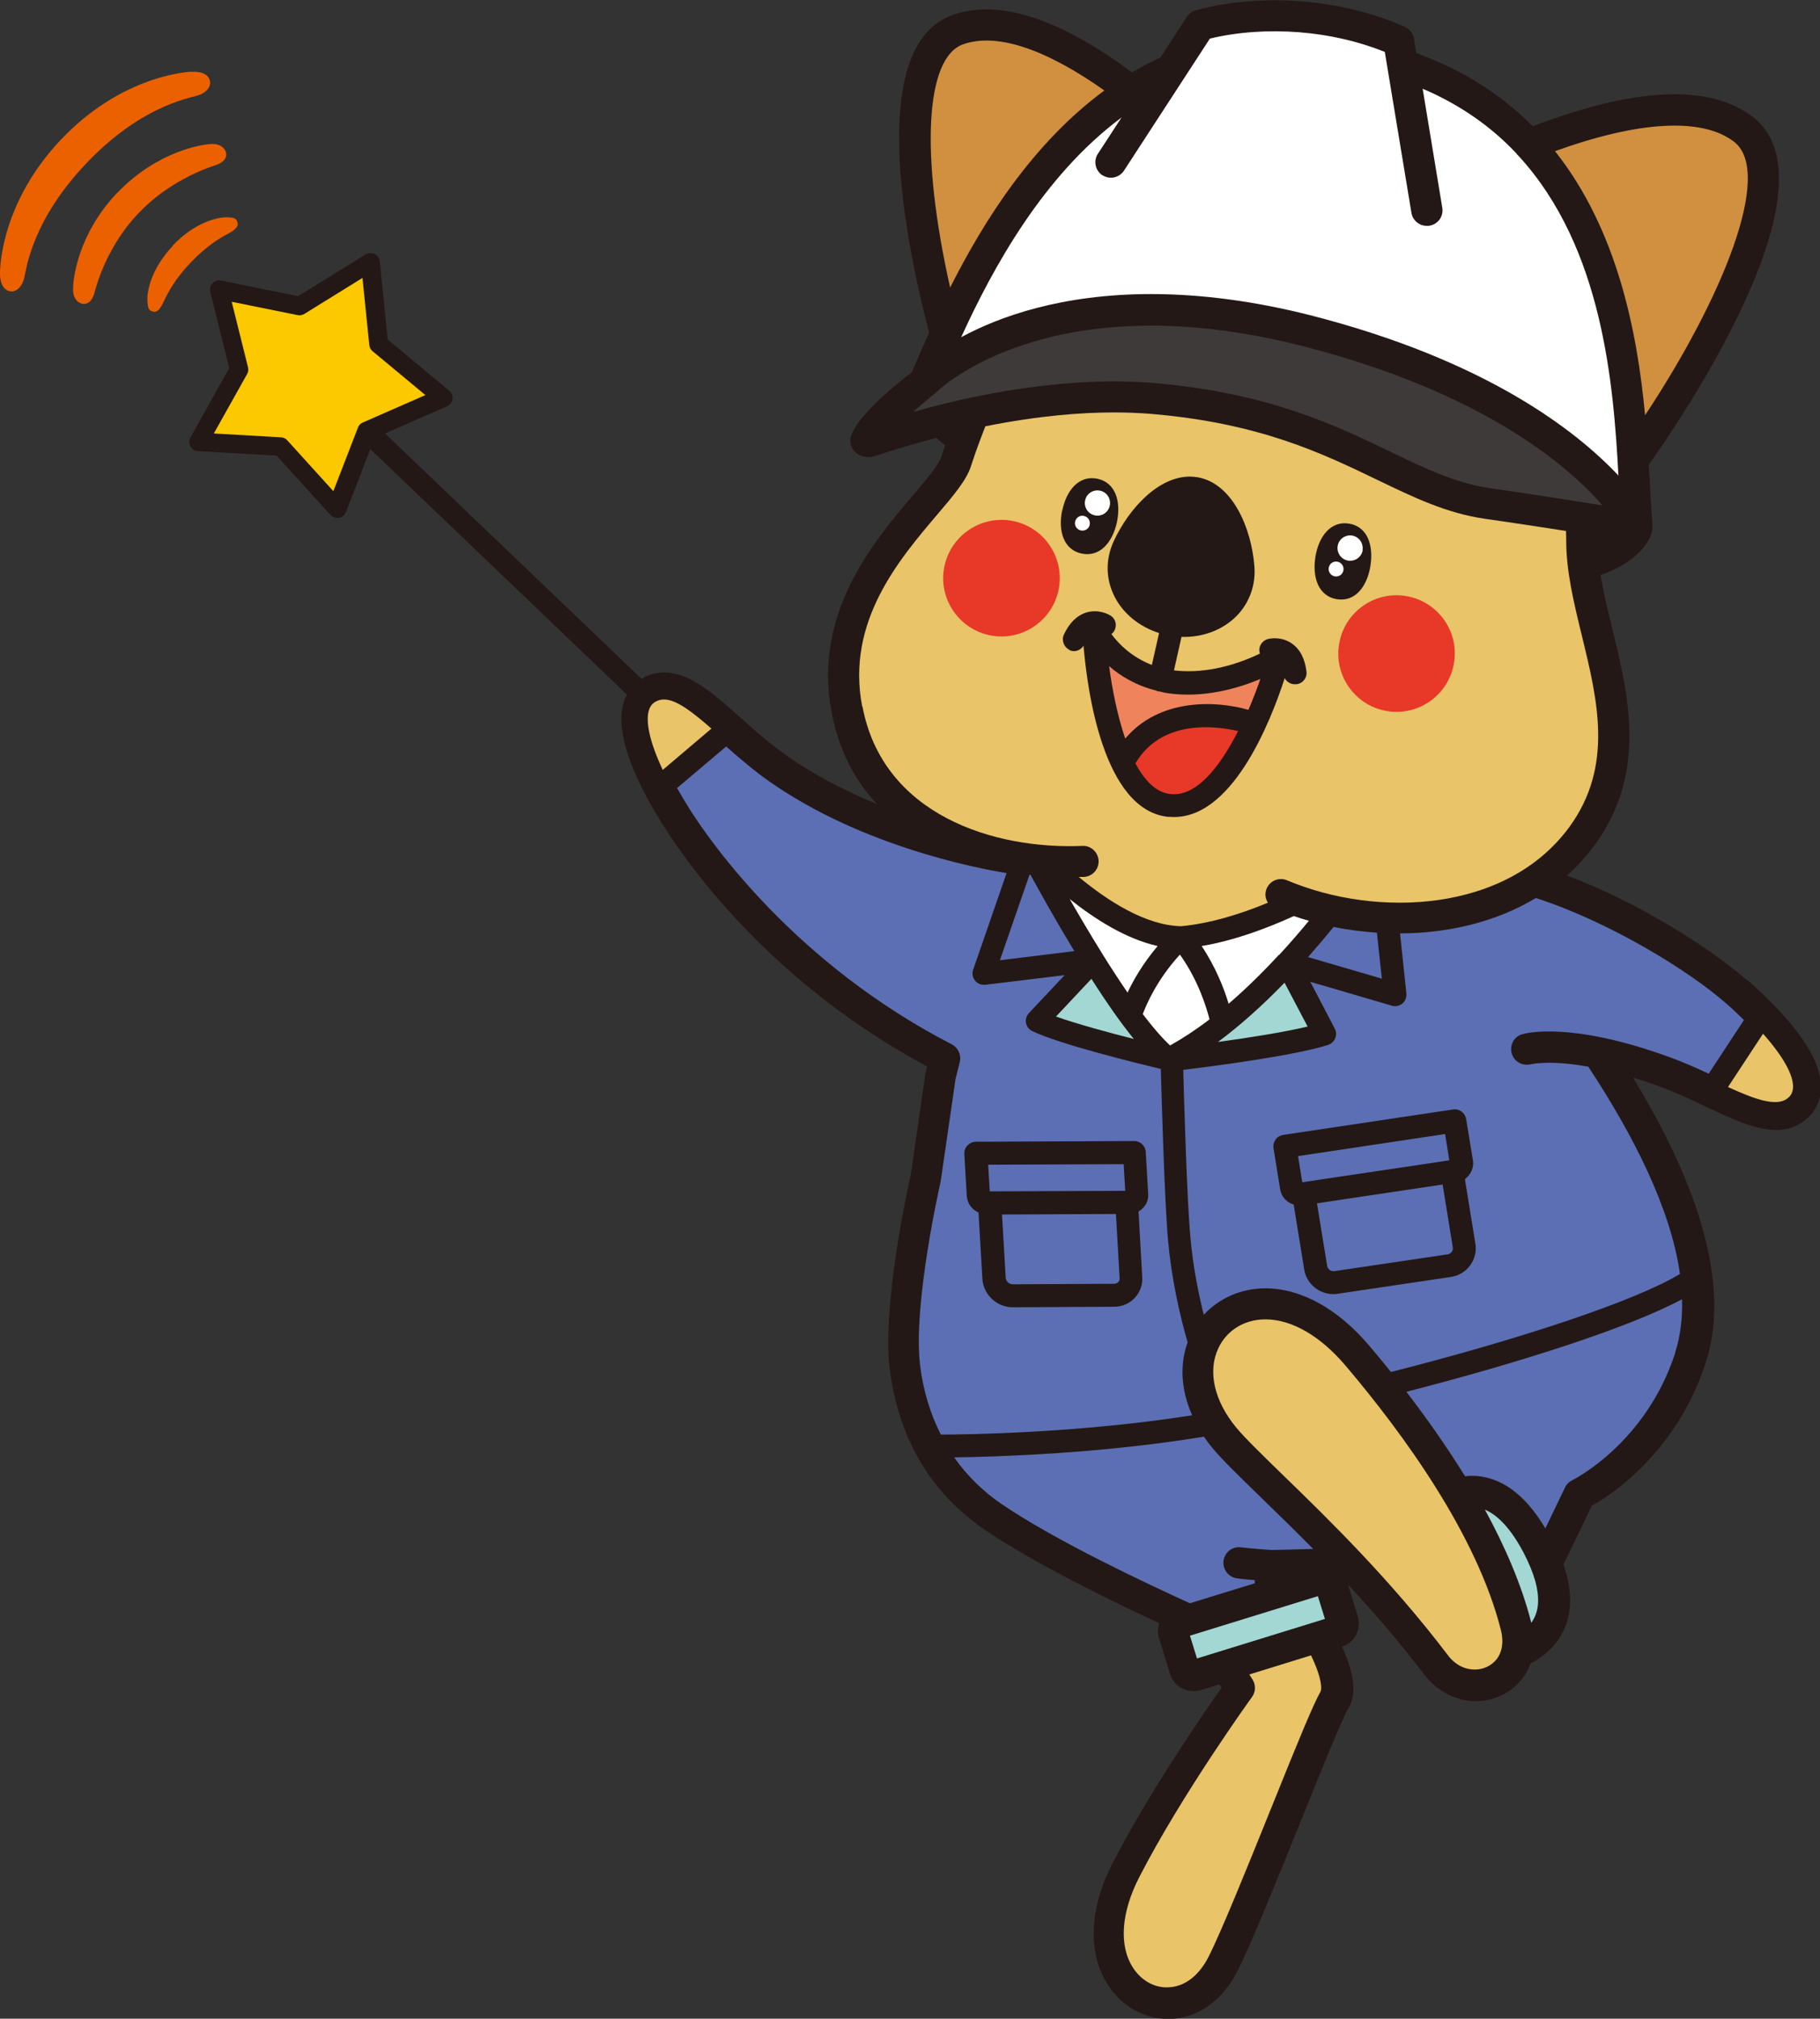
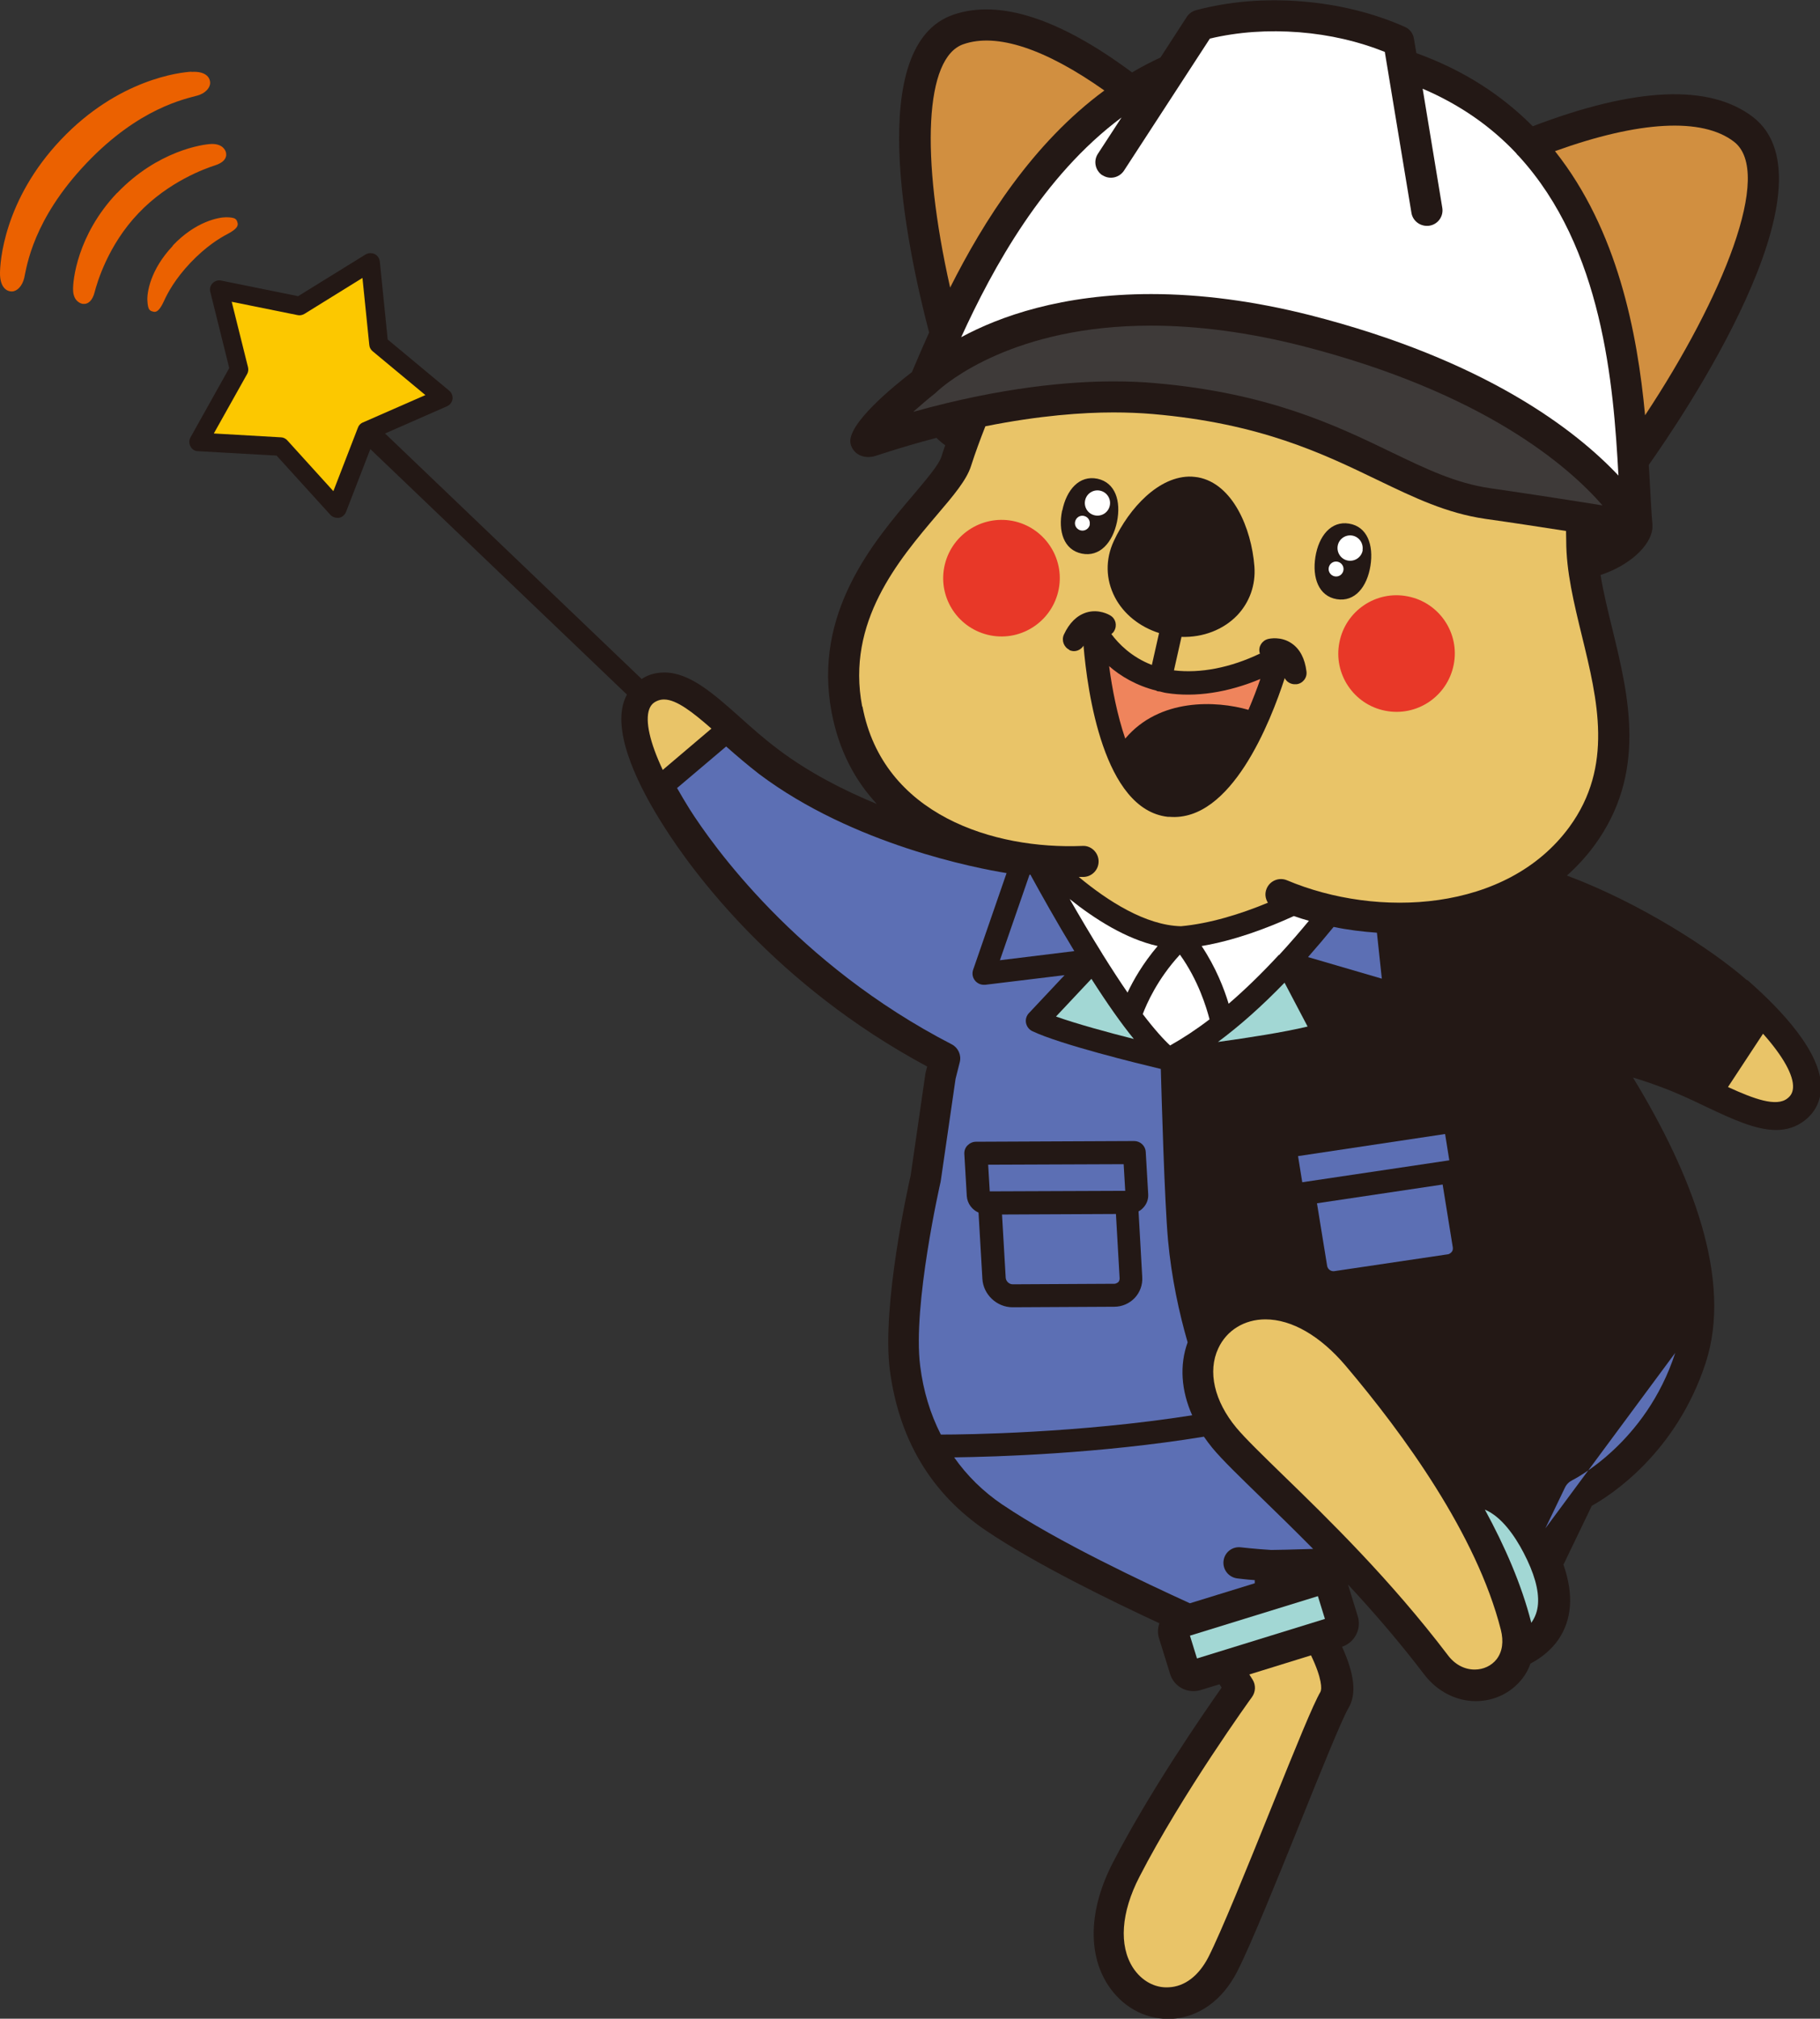
<svg xmlns="http://www.w3.org/2000/svg" id="_イヤー_1" viewBox="0 0 103.84 115.12">
  <rect x="0" y="0" width="103.84" height="115.12" fill="#333333" stroke="none" />
  <defs>
    <style>.cls-1{fill:#eb6100;}.cls-2{fill:#ef845c;}.cls-3{fill:#e9c468;}.cls-4{fill:#fff;}.cls-5{fill:#fcc800;}.cls-6{fill:#e83828;}.cls-7{fill:#d18f40;}.cls-8{fill:#231815;}.cls-9{fill:#3e3a39;}.cls-10{fill:#a2d7d4;}.cls-11{fill:#5c6fb4;}</style>
  </defs>
  <g id="_イヤー_1-2">
    <path class="cls-8" d="M99.65,55.88c-2-1.75-6.06-4.38-10.25-5.95,.57-.51,1.1-1.08,1.57-1.72,3.02-4.13,1.96-8.5,1.02-12.35-.26-1.06-.51-2.08-.67-3.07,1.59-.52,2.88-1.64,2.96-2.69,0-.06,0-.11,0-.16,0-.02,0-.03,0-.05-.06-.6-.09-1.34-.14-2.19-.02-.38-.04-.78-.07-1.19,1.78-2.51,10.97-15.98,5.94-19.84-2.47-1.89-6.69-1.71-12.56,.53-1.72-1.73-3.89-3.18-6.64-4.17l-.14-.83c-.05-.3-.24-.55-.52-.67-1.79-.79-3.77-1.28-5.88-1.45-2.11-.17-4.14,0-6.03,.5-.21,.06-.4,.19-.52,.37l-1.51,2.33c-.56,.26-1.1,.54-1.62,.85C60.43,1.04,57-.06,54.39,.84c-5.03,1.73-2.72,13.01-1.38,18.12-.37,.83-.7,1.59-.98,2.26-.99,.76-3.76,3-3.5,4.09,.13,.54,.66,.86,1.31,.72,.05-.01,.2-.06,.45-.14,1.1-.36,2.14-.66,3.14-.92,.15,.15,.31,.29,.5,.42-.08,.22-.15,.44-.22,.66-.14,.45-.85,1.28-1.59,2.16-2.29,2.69-5.75,6.76-4.67,12.42,.41,2.16,1.33,3.88,2.58,5.22-1.89-.78-3.88-1.79-5.65-3.13-.76-.57-1.46-1.19-2.14-1.8-1.55-1.38-2.89-2.57-4.34-2.57-.33,0-.66,.06-.96,.19-.12,.05-.22,.11-.33,.18l-14.64-14,3.53-1.55c.17-.07,.29-.23,.32-.41,.02-.18-.05-.37-.19-.48l-3.51-2.92-.45-4.45c-.02-.18-.13-.34-.29-.42-.17-.08-.36-.07-.52,.02l-3.85,2.38-4.39-.89c-.18-.04-.36,.02-.49,.15-.13,.13-.18,.32-.13,.5l1.08,4.34-2.21,3.95c-.09,.16-.09,.35,0,.52s.25,.27,.44,.27l4.47,.25,3.07,3.38c.1,.11,.25,.17,.39,.17,.03,0,.07,0,.1,0,.18-.03,.33-.16,.4-.33l1.39-3.59,14.64,14c-.07,.13-.13,.27-.18,.42-.61,1.92,.9,4.92,2.28,7.08,1.65,2.61,6.38,9.07,15.03,13.71l-.08,.31s-.01,.06-.02,.09l-.84,5.8c-.14,.62-1.66,7.44-1.19,11.11,.52,3.96,2.36,7.04,5.48,9.15,2.81,1.9,7.16,4.02,9.9,5.29-.1,.28-.11,.58-.02,.86l.63,2.03c.18,.59,.72,.98,1.33,.98,.14,0,.28-.02,.41-.06l1.08-.33,.12,.19c-1.03,1.46-4.11,5.92-6.21,9.99-1.35,2.61-1.45,5.15-.28,6.96,.79,1.22,2.06,1.94,3.42,1.94,.07,0,.13,0,.2,0,1.56-.08,2.92-1.06,3.76-2.7,.77-1.51,2.21-5.07,3.6-8.51,1.17-2.91,2.39-5.92,2.74-6.5,.48-.8,.36-1.93-.36-3.51,.72-.24,1.12-1.01,.9-1.73l-.56-1.82c1.43,1.54,2.91,3.24,4.34,5.12,.74,.97,1.82,1.53,2.95,1.53h0c1.05,0,2.02-.47,2.65-1.28,.21-.26,.36-.55,.47-.86,1.36-.72,2.14-1.85,2.25-3.26,.06-.72-.07-1.53-.37-2.39,.01-.02,.03-.03,.03-.05l1.59-3.3c1.08-.6,4.82-3.01,6.5-8.16,1.54-4.74-.78-10.73-4.15-16.26,.48,.14,.98,.31,1.52,.51,.92,.33,1.8,.75,2.64,1.15,1.48,.7,2.83,1.33,4.01,1.33,.6,0,1.16-.17,1.66-.57,.57-.46,.88-1.09,.9-1.82,.04-2.02-2.26-4.46-4.19-6.15Z" />
    <path class="cls-5" d="M20.7,24.09c-.13,.06-.23,.16-.28,.3l-1.4,3.62-2.63-2.9c-.09-.1-.23-.17-.36-.17l-3.83-.22,1.9-3.39c.07-.12,.08-.26,.05-.39l-.93-3.73,3.76,.76c.13,.03,.27,0,.39-.07l3.31-2.05,.39,3.82c.01,.14,.08,.27,.19,.36l3.01,2.5-3.56,1.56Z" />
    <path class="cls-7" d="M98.93,8.08c2.28,1.75-.66,8.94-5.07,15.6-.44-4.69-1.56-10.55-5.14-15.06,4.8-1.73,8.4-1.93,10.21-.54Z" />
    <path class="cls-4" d="M62.9,9.99c.41,.27,.96,.15,1.23-.26l4.9-7.53c1.61-.38,3.32-.5,5.11-.36,1.74,.14,3.37,.52,4.87,1.12l1.52,9.18c.07,.43,.45,.74,.88,.74,.05,0,.1,0,.15-.01,.49-.08,.81-.54,.73-1.02l-1.12-6.79c2.18,.93,3.93,2.19,5.32,3.66,.05,.07,.11,.14,.17,.19,4.79,5.23,5.4,13.02,5.68,18.21-2.42-2.57-7.57-6.59-17.61-9.15-3.17-.8-6.21-1.2-9.05-1.2-5.1,0-8.66,1.28-10.84,2.46,1.8-3.94,4.67-9.2,9.15-12.53l-1.35,2.07c-.27,.41-.15,.96,.26,1.23Z" />
    <path class="cls-7" d="M54.97,2.52c1.9-.66,4.67,.26,8.04,2.64-4.08,3-6.88,7.43-8.8,11.24-1.7-7.55-1.44-13.13,.76-13.88Z" />
    <path class="cls-9" d="M52.12,23.47c.42-.37,.85-.74,1.22-1.03,.04-.03,.08-.07,.11-.1,.56-.52,4.4-3.77,12.21-3.77,2.7,0,5.61,.39,8.64,1.16,10.34,2.65,15.17,6.84,17.13,9.09-.16-.02-.33-.05-.5-.08-1.44-.23-3.64-.57-5.92-.9-1.94-.28-3.65-1.1-5.64-2.06-3.11-1.5-6.98-3.37-13.45-3.93-.76-.07-1.57-.1-2.38-.1-2.48,0-6.36,.32-11.41,1.73Z" />
    <path class="cls-3" d="M49.19,40.28c-.92-4.82,2.09-8.35,4.28-10.93,.94-1.1,1.68-1.98,1.93-2.77,.25-.78,.53-1.53,.82-2.27,3.1-.62,5.57-.79,7.31-.79,.77,0,1.52,.03,2.23,.09,6.14,.53,9.7,2.25,12.83,3.76,2.12,1.02,3.95,1.9,6.16,2.22,1.64,.23,3.24,.48,4.6,.69,0,.18,.01,.37,.01,.55,0,1.77,.44,3.56,.9,5.45,.89,3.65,1.81,7.42-.72,10.88-3.57,4.88-10.97,5.21-16.11,3.04-.45-.19-.97,.02-1.16,.47-.12,.28-.08,.57,.07,.81-1.57,.65-3.32,1.19-4.96,1.34-2.03-.05-4.19-1.45-5.83-2.81,.09,0,.19,0,.28,0,.49-.02,.87-.43,.85-.92-.02-.49-.44-.88-.92-.85-5.05,.21-11.38-1.76-12.55-7.94Z" />
    <path class="cls-4" d="M72.97,54.46h-.01c-.98,1.06-1.93,1.98-2.86,2.78-.25-.83-.72-2.06-1.54-3.29,1.84-.31,3.68-.99,5.26-1.71,.28,.1,.57,.19,.86,.27-.53,.64-1.09,1.29-1.7,1.95Z" />
    <path class="cls-10" d="M74.61,58.54c-1.37,.33-3.45,.65-5.12,.88,1.23-.91,2.5-2.04,3.8-3.38l1.32,2.51Z" />
    <path class="cls-4" d="M64.33,56.6c-.42-.61-.89-1.33-1.41-2.16h-.01v-.02c-.68-1.09-1.32-2.18-1.88-3.15,1.43,1.14,3.2,2.27,5.02,2.68-.84,.99-1.39,1.95-1.72,2.66Z" />
    <path class="cls-10" d="M64.69,59.25c-1.42-.36-3.23-.85-4.44-1.28l2.02-2.15c.9,1.41,1.71,2.56,2.42,3.43Z" />
    <path class="cls-11" d="M61.29,54.24l-4.24,.52,1.69-4.88s.03,0,.05,0c.59,1.08,1.49,2.69,2.5,4.35Z" />
    <path class="cls-4" d="M67.32,54.44c1.05,1.46,1.52,3.03,1.69,3.69-.77,.59-1.52,1.08-2.25,1.49-.37-.34-.88-.9-1.56-1.79,.22-.58,.83-1.99,2.12-3.39Z" />
    <path class="cls-11" d="M76.09,52.86c.81,.17,1.64,.27,2.47,.33l.28,2.62-4.21-1.23c.52-.59,1-1.16,1.46-1.72Z" />
    <path class="cls-8" d="M40.12,39.49c-.12-.09-.24-.17-.36-.24,.11,.05,.24,.14,.36,.24Z" />
    <path class="cls-3" d="M37.81,43.9c-.73-1.55-1.01-2.78-.77-3.45,.09-.24,.23-.39,.48-.49,.12-.05,.24-.07,.37-.07,.72,0,1.67,.76,2.7,1.66l-2.77,2.35Z" />
    <path class="cls-11" d="M53.67,81.79c-.59-1.16-.99-2.46-1.17-3.9-.44-3.44,1.15-10.44,1.17-10.51,0-.02,0-.05,.01-.07l.84-5.79,.24-.95c.1-.4-.09-.82-.45-1.01-8.9-4.59-13.7-11.43-14.96-13.41-.26-.42-.5-.82-.72-1.21l2.8-2.37c.58,.51,1.22,1.06,1.88,1.57,5.37,4.04,12.45,5.38,14.12,5.65l-1.91,5.52c-.07,.21-.03,.44,.11,.61,.12,.15,.31,.24,.5,.24,.03,0,.05,0,.08,0l4.53-.55-2.04,2.17c-.14,.15-.2,.36-.16,.56,.04,.2,.17,.37,.35,.46,1.59,.76,6.04,1.85,7.34,2.16,.05,1.75,.21,7.49,.41,9.75,.2,2.18,.64,4.18,1.12,5.84-.47,1.3-.37,2.75,.26,4.16-6.49,1.02-12.9,1.1-14.33,1.1Z" />
    <path class="cls-11" d="M57.2,85.81c-1.11-.75-2.03-1.66-2.76-2.7,2.39-.03,8.33-.21,14.25-1.18,.15,.22,.31,.43,.48,.64,.58,.7,1.56,1.64,2.79,2.84,.89,.86,1.89,1.84,2.96,2.92-1.22,.04-2.19,.06-2.39,.06-.96-.06-1.72-.15-1.73-.15-.49-.06-.93,.28-.99,.77-.06,.49,.28,.93,.77,1,.04,0,.43,.06,1.01,.1v.18l-3.7,1.14c-2.48-1.13-7.62-3.54-10.67-5.61Z" />
    <path class="cls-3" d="M75.34,96.48c-.4,.67-1.35,3-2.86,6.75-1.31,3.25-2.8,6.93-3.53,8.37-.55,1.07-1.35,1.69-2.27,1.73-.8,.05-1.56-.38-2.04-1.12-.81-1.26-.68-3.15,.37-5.18,2.44-4.74,6.38-10.2,6.42-10.25,.21-.29,.23-.68,.04-.99l-.19-.3,3.52-1.09c.64,1.33,.62,1.94,.54,2.07Z" />
    <rect class="cls-10" x="67.93" y="92.11" width="7.64" height="1.36" transform="translate(-24.19 25.31) rotate(-17.16)" />
    <path class="cls-3" d="M85.39,94.62c-.29,.37-.75,.59-1.25,.59-.59,0-1.14-.29-1.54-.83-3.28-4.31-6.81-7.75-9.4-10.26-1.19-1.16-2.14-2.08-2.66-2.7-1.26-1.52-1.65-3.21-1.03-4.53,.48-1.03,1.49-1.65,2.69-1.65,1.5,0,3.13,.94,4.58,2.65,3.28,3.87,7.47,9.61,8.85,15.05,.17,.67,.09,1.25-.24,1.68Z" />
    <path class="cls-10" d="M87.36,92.53v-.02c-.55-2.15-1.5-4.33-2.64-6.42,.95,.4,1.71,1.5,2.21,2.46,.6,1.15,.88,2.13,.82,2.92-.03,.41-.16,.76-.38,1.07Z" />
-     <path class="cls-11" d="M95.58,77.15c-1.68,5.18-5.83,7.24-5.87,7.26-.18,.09-.33,.23-.42,.42l-1.12,2.33c-1.18-1.99-2.6-3-4.22-3-.12,0-.24,.01-.36,.03-1.06-1.71-2.21-3.34-3.35-4.82,6.54-1.68,12.73-3.67,15.73-5.28,.03,1.08-.09,2.1-.4,3.06Z" />
-     <path class="cls-11" d="M95.24,60.28c-5.55-2.02-8.12-1.38-8.39-1.3-.47,.13-.73,.62-.6,1.09,.13,.47,.61,.74,1.09,.62,.01,0,1.06-.26,3.28,.14,2.57,3.9,4.7,8.08,5.23,11.82-2.46,1.5-9,3.69-16.49,5.59-.42-.52-.83-1.02-1.23-1.49-1.79-2.11-3.9-3.28-5.93-3.28-1.39,0-2.64,.56-3.52,1.51-.33-1.33-.62-2.82-.76-4.41-.2-2.14-.36-7.72-.41-9.56,1.67-.2,6.36-.81,8.26-1.42,.18-.06,.34-.2,.41-.38,.07-.18,.07-.38-.03-.56l-1.39-2.66,4.65,1.36c.06,.02,.12,.03,.18,.03,.15,0,.3-.05,.42-.15,.17-.14,.25-.36,.23-.58l-.36-3.42c2.73-.01,5.46-.64,7.75-2.02,4.22,1.37,8.72,4.14,10.84,6,.38,.33,.72,.65,1.03,.96l-2.01,3.06c-.71-.33-1.47-.67-2.27-.96Z" />
+     <path class="cls-11" d="M95.58,77.15c-1.68,5.18-5.83,7.24-5.87,7.26-.18,.09-.33,.23-.42,.42l-1.12,2.33Z" />
    <path class="cls-3" d="M101.98,62.64c-.63,.5-1.91,.03-3.39-.65l2-3.04c1.14,1.28,1.76,2.38,1.71,3.09-.02,.25-.11,.44-.32,.6Z" />
    <path class="cls-8" d="M61,37.07c.07,.03,.14,.05,.22,.06,.24,.02,.47-.1,.6-.31,.22,2.61,1.14,9.34,4.8,9.76,.03,0,.06,0,.09,0,3.53,.31,5.78-5.41,6.59-7.91,.1,.2,.3,.33,.53,.35,.04,0,.09,0,.14,0,.36-.04,.62-.37,.57-.73-.09-.73-.37-1.27-.83-1.59-.61-.43-1.28-.28-1.36-.26-.35,.09-.57,.44-.48,.79,0,.01,.01,.02,.02,.04-1.69,.81-3.4,1.14-4.91,.96l.43-1.91c1.23,.04,2.39-.41,3.18-1.23,.71-.75,1.06-1.74,.98-2.79-.17-2.2-1.25-4.72-3.22-5.08-.12-.02-.25-.03-.37-.04-1.85-.06-3.56,1.8-4.43,3.67-.49,1.05-.47,2.19,.06,3.21,.5,.96,1.42,1.69,2.52,2.04l-.41,1.82c-1.17-.45-1.91-1.22-2.31-1.76,.06-.05,.12-.1,.16-.18,.18-.31,.09-.7-.22-.88-.06-.04-.66-.39-1.37-.17-.54,.17-.97,.59-1.28,1.26-.15,.33,0,.72,.32,.87Z" />
-     <path class="cls-6" d="M64.79,43.52c1.51-2.55,4.64-2.11,5.85-1.83h0c-1.02,2.01-2.38,3.78-3.88,3.59-.82-.09-1.47-.79-1.99-1.77Z" />
    <path class="cls-2" d="M63.27,37.98c.66,.58,1.57,1.12,2.69,1.4,.03,.01,.05,.03,.08,.04,.03,0,.06,.01,.09,.01,.01,0,.02,0,.03,0,.13,.03,.25,.07,.39,.09,1.66,.26,3.52-.03,5.36-.8-.19,.55-.42,1.15-.68,1.76-1.84-.53-5.08-.68-7.03,1.64-.45-1.32-.75-2.84-.92-4.14Z" />
    <path class="cls-8" d="M64.73,65.07h0l-9.05,.04c-.18,0-.35,.08-.48,.21s-.19,.31-.18,.49l.14,2.4c.03,.42,.3,.78,.67,.94l.22,3.78c.05,.89,.82,1.62,1.72,1.62h0l5.8-.03c.45,0,.86-.18,1.17-.5,.3-.32,.46-.75,.43-1.2l-.21-3.74c.1-.05,.19-.12,.27-.21,.2-.21,.3-.49,.28-.78l-.14-2.4c-.02-.35-.31-.62-.66-.62Z" />
    <polygon class="cls-11" points="64.11 66.39 64.2 67.91 56.47 67.94 56.38 66.42 64.11 66.39" />
    <path class="cls-11" d="M63.8,73.12s-.11,.09-.22,.09l-5.8,.03h0c-.21,0-.39-.18-.4-.38l-.21-3.6,6.5-.03,.21,3.67c0,.11-.04,.18-.08,.22Z" />
    <path class="cls-8" d="M84.18,70.94l-.6-3.7c.33-.24,.52-.64,.46-1.06l-.39-2.37c-.06-.35-.39-.6-.75-.54l-9.69,1.45c-.17,.03-.33,.12-.43,.26-.1,.14-.15,.32-.12,.49l.38,2.36c.07,.42,.37,.74,.77,.86l.6,3.7c.13,.82,.85,1.41,1.66,1.41,.08,0,.16,0,.25-.02l6.47-.96c.44-.07,.83-.3,1.09-.66,.26-.36,.37-.8,.3-1.24Z" />
    <polygon class="cls-11" points="82.45 64.67 82.69 66.17 74.3 67.42 74.06 65.93 82.45 64.67" />
    <path class="cls-11" d="M82.82,71.4s-.1,.12-.22,.13l-6.47,.96c-.19,.03-.38-.11-.41-.3l-.58-3.57,7.17-1.07,.58,3.59c.02,.12-.03,.21-.06,.25Z" />
  </g>
  <g id="_イヤー_2">
    <path class="cls-1" d="M10.92,4.09c-.61,.03-4.16,.41-7.44,3.87C.2,11.42,0,14.98,0,15.59,0,16.34,.34,16.63,.69,16.62c.29-.01,.58-.31,.69-.76,.15-.68,.5-3.34,3.54-6.54,3.03-3.19,5.68-3.68,6.34-3.87,.44-.12,.73-.43,.73-.72,0-.35-.31-.68-1.06-.63Zm-4.24,6.91c-2.29,2.41-2.53,5.04-2.51,5.53,.01,.63,.41,.78,.56,.8,.31,.03,.55-.2,.67-.67,.14-.54,.76-2.68,2.5-4.5,1.73-1.82,3.84-2.56,4.37-2.73,.47-.15,.68-.4,.63-.7-.02-.15-.19-.53-.82-.52-.5,.01-3.1,.39-5.4,2.8Zm3.18,3.02c-1.3,1.37-1.48,2.69-1.45,3.13,.03,.52,.12,.58,.37,.63,.15,.03,.33-.08,.57-.6,.22-.49,.65-1.28,1.52-2.2,.88-.92,1.64-1.39,2.12-1.64,.51-.27,.6-.45,.57-.61-.06-.25-.13-.33-.65-.34-.44,0-1.75,.24-3.05,1.61Z" />
    <path class="cls-6" d="M60.37,33.76c-.44,1.78-2.24,2.88-4.02,2.44-1.78-.44-2.88-2.23-2.44-4.02,.44-1.78,2.24-2.87,4.02-2.44,1.78,.44,2.88,2.24,2.44,4.02Z" />
    <path class="cls-6" d="M76.42,36.63c-.36,1.8,.82,3.55,2.61,3.9,1.8,.36,3.55-.81,3.91-2.62,.36-1.8-.82-3.55-2.62-3.9-1.8-.36-3.55,.82-3.9,2.62Z" />
    <path class="cls-8" d="M60.6,29.11c-.24,1.18,.09,2.25,1.12,2.46,1.03,.21,1.76-.63,2.01-1.81,.24-1.18-.09-2.24-1.12-2.46-1.03-.21-1.76,.63-2,1.81Z" />
    <path class="cls-4" d="M63.32,28.83c-.08,.39-.46,.64-.85,.56-.39-.08-.64-.46-.56-.85,.08-.39,.46-.64,.85-.56,.39,.08,.64,.46,.56,.85Z" />
    <path class="cls-4" d="M62.18,29.92c-.05,.23-.28,.38-.51,.33-.23-.05-.38-.27-.33-.5,.05-.23,.27-.38,.5-.33,.23,.05,.38,.27,.33,.5Z" />
    <path class="cls-8" d="M75.05,31.76c-.19,1.19,.19,2.24,1.22,2.41,1.04,.17,1.73-.71,1.92-1.9,.19-1.19-.18-2.24-1.22-2.41-1.03-.17-1.73,.71-1.92,1.9Z" />
    <path class="cls-4" d="M77.75,31.37c-.06,.39-.43,.66-.83,.6-.39-.06-.66-.43-.6-.83,.06-.39,.43-.66,.82-.6,.39,.06,.66,.43,.6,.83Z" />
    <path class="cls-4" d="M76.65,32.52c-.04,.23-.25,.39-.49,.35-.23-.04-.39-.26-.35-.49,.04-.23,.25-.39,.49-.35,.23,.04,.39,.26,.35,.49Z" />
  </g>
</svg>